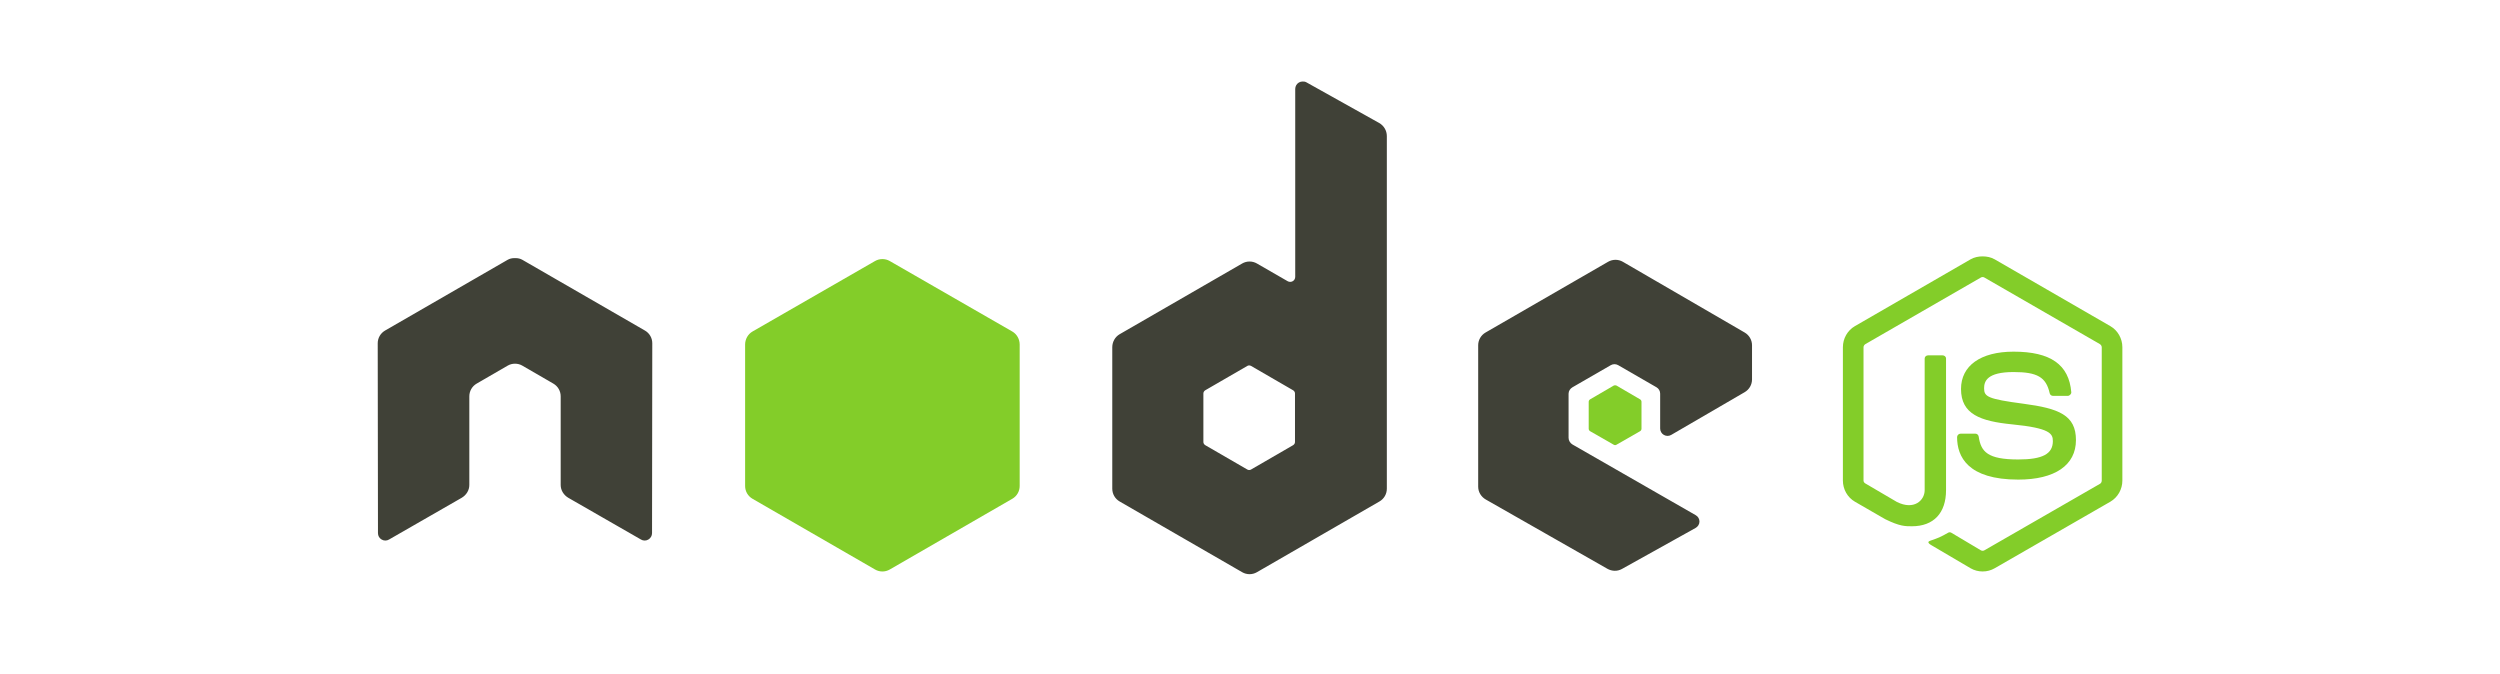
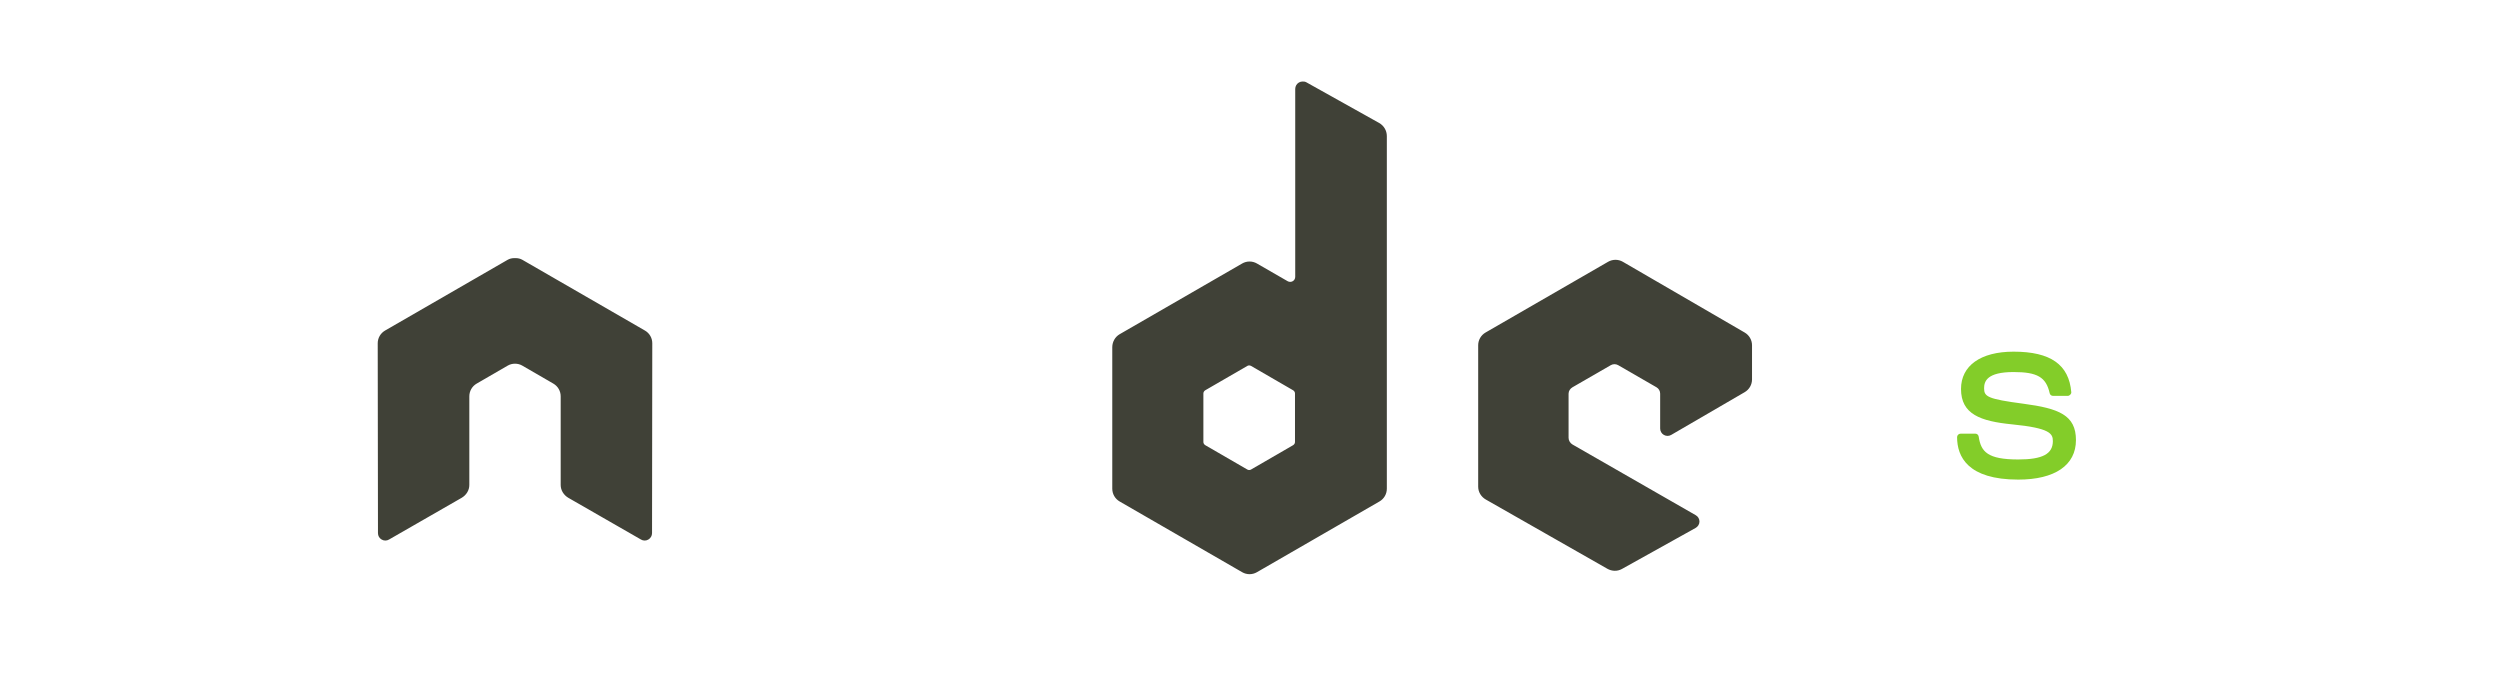
<svg xmlns="http://www.w3.org/2000/svg" width="241" height="65" viewBox="0 0 241 65">
  <g fill="none" transform="translate(36.4 7.8)">
    <g fill="#83CD29" transform="translate(141.218 16.848)">
-       <path d="M13.507,0.066 C13.098,0.066 12.7,0.151 12.347,0.35 L1.197,6.79 C0.475,7.205 0.037,7.991 0.037,8.826 L0.037,21.681 C0.037,22.516 0.475,23.3 1.197,23.717 L4.109,25.398 C5.524,26.095 6.045,26.084 6.689,26.084 C8.784,26.084 9.98,24.813 9.98,22.604 L9.98,9.915 C9.98,9.735 9.824,9.607 9.648,9.607 L8.252,9.607 C8.073,9.607 7.92,9.735 7.92,9.915 L7.92,22.604 C7.92,23.583 6.9,24.568 5.245,23.741 L2.215,21.965 C2.107,21.907 2.025,21.804 2.025,21.681 L2.025,8.826 C2.025,8.704 2.107,8.58 2.215,8.518 L13.342,2.103 C13.444,2.043 13.571,2.043 13.673,2.103 L24.8,8.518 C24.906,8.582 24.99,8.7 24.99,8.826 L24.99,21.682 C24.99,21.804 24.928,21.93 24.824,21.989 L13.673,28.405 C13.577,28.462 13.446,28.462 13.342,28.405 L10.477,26.7 C10.388,26.652 10.282,26.652 10.193,26.7 C9.402,27.149 9.254,27.201 8.512,27.458 C8.329,27.522 8.052,27.621 8.607,27.932 L12.347,30.133 C12.7,30.336 13.1,30.443 13.507,30.441 C13.915,30.443 14.315,30.337 14.667,30.133 L25.818,23.717 C26.54,23.298 26.978,22.516 26.978,21.682 L26.978,8.826 C26.978,7.991 26.54,7.207 25.818,6.79 L14.667,0.351 C14.318,0.151 13.917,0.067 13.507,0.067 L13.507,0.066 Z" />
      <path d="M16.49,9.252 C13.315,9.252 11.424,10.603 11.424,12.851 C11.424,15.288 13.301,15.958 16.348,16.26 C19.994,16.617 20.278,17.152 20.278,17.87 C20.278,19.114 19.286,19.645 16.94,19.645 C13.993,19.645 13.346,18.909 13.129,17.444 C13.103,17.286 12.982,17.159 12.821,17.159 L11.377,17.159 C11.199,17.159 11.045,17.313 11.045,17.491 C11.045,19.367 12.066,21.586 16.94,21.586 C20.469,21.586 22.504,20.202 22.504,17.775 C22.504,15.37 20.86,14.724 17.437,14.271 C13.979,13.814 13.649,13.589 13.649,12.78 C13.649,12.111 13.929,11.217 16.49,11.217 C18.778,11.217 19.624,11.71 19.97,13.253 C20.001,13.398 20.128,13.513 20.278,13.513 L21.723,13.513 C21.811,13.513 21.898,13.459 21.959,13.395 C22.02,13.327 22.062,13.25 22.054,13.158 C21.83,10.502 20.059,9.252 16.49,9.252 L16.49,9.252 Z" />
    </g>
    <path fill="#404137" d="M89.17,0.058 C89.046,0.058 88.923,0.091 88.815,0.153 C88.596,0.281 88.461,0.515 88.46,0.769 L88.46,18.88 C88.46,19.057 88.377,19.217 88.223,19.306 C88.07,19.395 87.88,19.395 87.726,19.306 L84.767,17.601 C84.327,17.347 83.786,17.347 83.346,17.601 L71.533,24.419 C71.091,24.674 70.823,25.164 70.823,25.674 L70.823,39.311 C70.823,39.82 71.092,40.287 71.533,40.542 L83.346,47.36 C83.786,47.615 84.328,47.615 84.767,47.36 L96.58,40.542 C97.021,40.288 97.292,39.819 97.291,39.311 L97.291,5.314 C97.29,4.794 97.01,4.315 96.557,4.059 L89.525,0.129 C89.415,0.068 89.293,0.057 89.17,0.058 L89.17,0.058 Z M13.175,17.081 C12.95,17.089 12.738,17.129 12.536,17.246 L0.723,24.064 C0.282,24.317 0.011,24.787 0.012,25.295 L0.036,43.596 C0.036,43.851 0.167,44.087 0.391,44.211 C0.61,44.343 0.883,44.343 1.102,44.211 L8.109,40.187 C8.553,39.923 8.843,39.464 8.843,38.956 L8.843,30.409 C8.843,29.899 9.111,29.431 9.553,29.178 L12.536,27.45 C12.752,27.324 12.997,27.259 13.246,27.26 C13.49,27.26 13.74,27.321 13.956,27.45 L16.94,29.178 C17.381,29.431 17.652,29.901 17.65,30.409 L17.65,38.955 C17.65,39.464 17.943,39.926 18.384,40.187 L25.391,44.211 C25.61,44.343 25.883,44.343 26.102,44.211 C26.321,44.084 26.457,43.85 26.457,43.596 L26.48,25.295 C26.483,24.787 26.212,24.316 25.77,24.064 L13.956,17.246 C13.757,17.129 13.544,17.09 13.317,17.081 L13.175,17.081 Z M119.331,17.246 C119.085,17.246 118.843,17.309 118.621,17.436 L106.808,24.254 C106.368,24.507 106.096,24.977 106.097,25.485 L106.097,39.121 C106.097,39.634 106.386,40.099 106.831,40.353 L118.55,47.029 C118.983,47.275 119.511,47.294 119.947,47.052 L127.049,43.098 C127.275,42.973 127.427,42.74 127.428,42.483 C127.431,42.229 127.295,41.993 127.073,41.867 L115.188,35.049 C114.966,34.922 114.81,34.665 114.81,34.41 L114.81,30.149 C114.81,29.894 114.968,29.66 115.188,29.533 L118.882,27.402 C119.101,27.275 119.372,27.275 119.592,27.402 L123.285,29.533 C123.505,29.66 123.641,29.894 123.64,30.148 L123.64,33.51 C123.64,33.764 123.775,33.999 123.995,34.125 C124.217,34.253 124.485,34.254 124.705,34.125 L131.784,30.007 C132.224,29.753 132.495,29.283 132.495,28.776 L132.495,25.485 C132.495,24.977 132.225,24.509 131.784,24.254 L120.042,17.436 C119.826,17.311 119.581,17.245 119.331,17.246 L119.331,17.246 Z M84.009,27.426 C84.071,27.426 84.143,27.441 84.199,27.473 L88.247,29.817 C88.357,29.88 88.437,29.998 88.437,30.125 L88.437,34.812 C88.437,34.939 88.358,35.057 88.247,35.12 L84.199,37.464 C84.089,37.527 83.954,37.527 83.844,37.464 L79.795,35.12 C79.685,35.056 79.606,34.939 79.606,34.812 L79.606,30.125 C79.606,29.998 79.685,29.881 79.795,29.817 L83.844,27.474 C83.893,27.443 83.951,27.426 84.009,27.427 L84.009,27.426 L84.009,27.426 Z" />
-     <path fill="#83CD29" d="M48.663,17.175 C48.417,17.175 48.174,17.237 47.953,17.364 L36.14,24.159 C35.698,24.413 35.429,24.904 35.429,25.414 L35.429,39.05 C35.429,39.56 35.698,40.026 36.14,40.281 L47.953,47.099 C48.392,47.355 48.935,47.355 49.374,47.099 L61.187,40.281 C61.627,40.028 61.898,39.558 61.897,39.05 L61.897,25.414 C61.897,24.904 61.629,24.413 61.187,24.159 L49.374,17.364 C49.158,17.24 48.913,17.174 48.663,17.175 L48.663,17.175 Z M119.308,29.344 C119.261,29.344 119.208,29.344 119.166,29.368 L116.893,30.693 C116.807,30.741 116.753,30.831 116.751,30.93 L116.751,33.534 C116.751,33.632 116.808,33.722 116.893,33.771 L119.166,35.073 C119.251,35.122 119.342,35.122 119.426,35.073 L121.699,33.771 C121.785,33.723 121.839,33.633 121.841,33.534 L121.841,30.93 C121.839,30.831 121.785,30.741 121.699,30.693 L119.426,29.367 C119.384,29.343 119.355,29.344 119.308,29.344 L119.308,29.344 Z" />
  </g>
</svg>